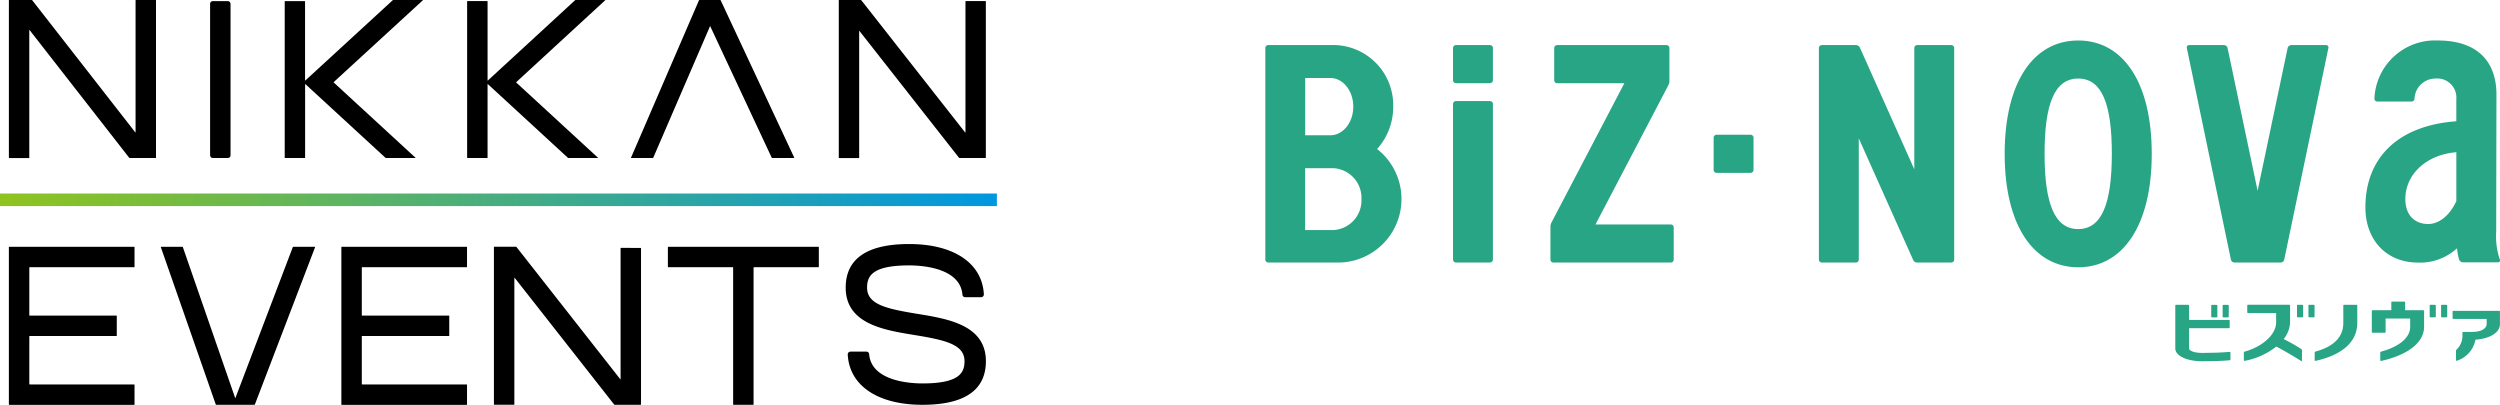
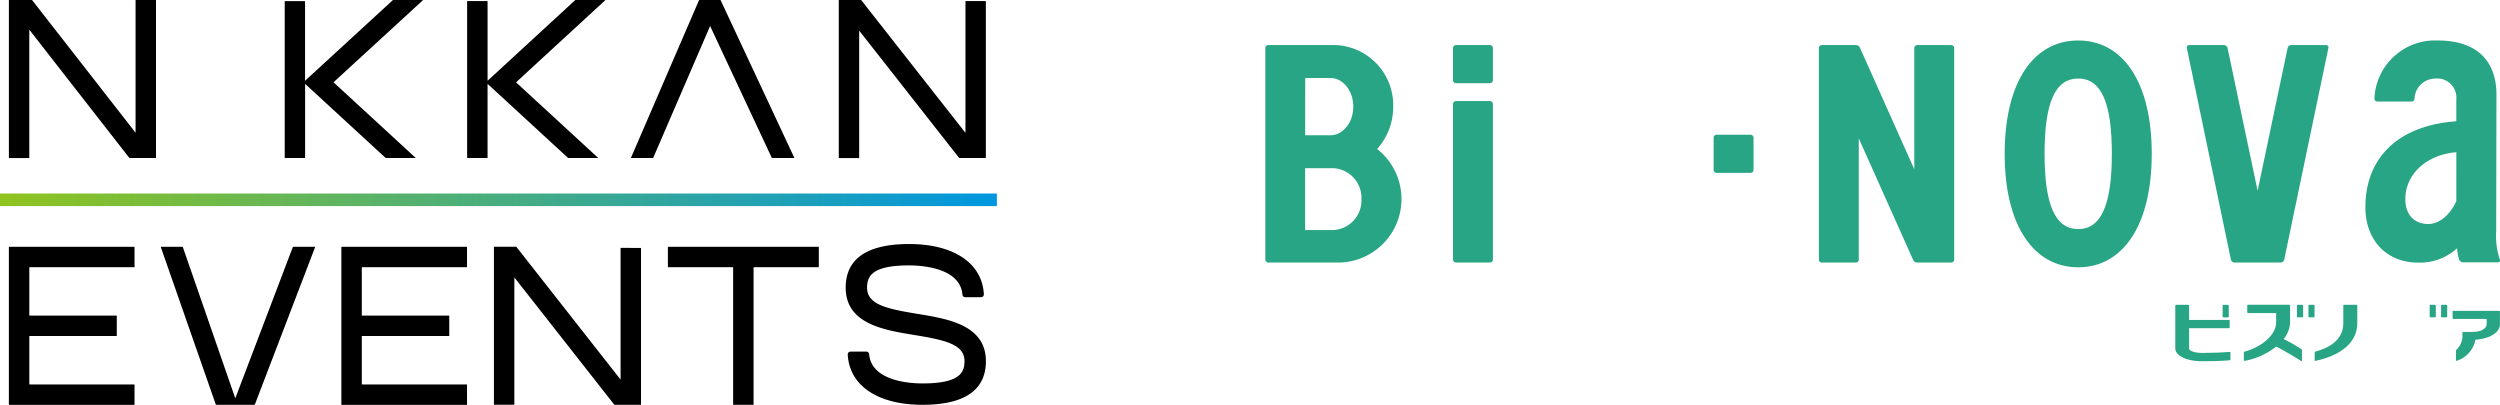
<svg xmlns="http://www.w3.org/2000/svg" width="370.542" height="60.006" viewBox="0 0 370.542 60.006">
  <defs>
    <clipPath id="clip-path">
      <rect id="長方形_354" data-name="長方形 354" width="183" height="33.618" fill="none" />
    </clipPath>
    <linearGradient id="linear-gradient" y1="0.5" x2="1" y2="0.5" gradientUnits="objectBoundingBox">
      <stop offset="0" stop-color="#8fc31f" />
      <stop offset="1" stop-color="#0097e0" />
    </linearGradient>
  </defs>
  <g id="login-logo" transform="translate(-498.021 -115.233)">
    <g id="_レイヤー_1-2" transform="translate(685.774 121.691)">
      <g id="グループ_51754" data-name="グループ 51754">
        <g id="_グループ_471" transform="translate(134.656 38.244)">
          <path id="_パス_848" d="M696.224,204.84c-1.131.1-2.475.157-4.011.157-1.266,0-1.982-.337-1.982-.65v-3.013h5.894c.067,0,.123-.033.123-.078V200.18s-.057-.078-.123-.078h-5.894V197.94s-.057-.078-.123-.078h-1.8c-.067,0-.123.033-.123.078v6.408c0,.941,1.422,1.882,4.044,1.882,1.5,0,2.857-.045,4.011-.145.078,0,.123-.033.123-.078V204.93s-.067-.09-.123-.078Z" transform="translate(-688.18 -197.388)" fill="#28a584" />
-           <path id="_パス_849" d="M715.553,199.779h.661c.067,0,.123-.033.123-.078V198s-.057-.078-.123-.078h-.661c-.067,0-.123.033-.123.078v1.7S715.487,199.779,715.553,199.779Z" transform="translate(-710.098 -197.437)" fill="#28a584" />
          <path id="_パス_850" d="M724.2,199.779h.661c.067,0,.123-.033.123-.078V198s-.057-.078-.123-.078H724.2c-.067,0-.123.033-.123.078v1.7S724.137,199.779,724.2,199.779Z" transform="translate(-717.055 -197.437)" fill="#28a584" />
          <path id="_パス_851" d="M781.2,197.86h-.661c-.067,0-.123.033-.123.078v1.7s.057.078.123.078h.661c.067,0,.123-.033.123-.078v-1.7A.177.177,0,0,0,781.2,197.86Z" transform="translate(-762.371 -197.388)" fill="#28a584" />
          <path id="_パス_852" d="M789.968,197.938s-.057-.078-.123-.078h-.661c-.067,0-.123.033-.123.078v1.7s.057.078.123.078h.661c.067,0,.123-.033.123-.078Z" transform="translate(-769.321 -197.388)" fill="#28a584" />
          <path id="_パス_853" d="M746.063,202.937a4.2,4.2,0,0,0,.953-2.5v-2.51s-.057-.078-.123-.078h-6.1c-.067,0-.123.033-.123.078V199s.057.078.123.078h4.156v1.356c0,1.994-2.285,3.708-4.661,4.358-.067.022-.123.078-.123.112v1.2a.157.157,0,0,0,.123.057,10.661,10.661,0,0,0,4.682-2.117c1.164.6,2.812,1.579,3.686,2.141.067.045.123.012.123-.033v-1.591a.288.288,0,0,0-.123-.157,24.248,24.248,0,0,0-2.589-1.468h-.012Z" transform="translate(-729.997 -197.38)" fill="#28a584" />
          <path id="_パス_854" d="M799.933,197.86h-1.8c-.067,0-.123.033-.123.078v2.61c0,2.072-1.389,3.495-4.123,4.246-.067.022-.123.067-.123.112v1.209a.157.157,0,0,0,.123.057c4-.875,6.195-2.857,6.195-5.624v-2.61s-.057-.078-.123-.078Z" transform="translate(-773.101 -197.388)" fill="#28a584" />
-           <path id="_パス_855" d="M844.667,196.728H841.99v-1.2s-.057-.078-.123-.078h-1.8c-.067,0-.123.033-.123.078v1.2h-2.767c-.067,0-.123.033-.123.078v3.182s.057.078.123.078h1.8c.067,0,.123-.033.123-.078V197.96h3.641v1.221c0,1.882-2.129,3.092-4.313,3.686-.067.022-.123.067-.123.112v1.209a.157.157,0,0,0,.123.057c3.07-.65,6.375-2.307,6.375-5.064v-2.364s-.057-.078-.123-.078l-.012-.012Z" transform="translate(-807.921 -195.45)" fill="#28a584" />
          <path id="_パス_856" d="M905.151,202.458h-6.778c-.067,0-.123.033-.123.078v1.031s.057.078.123.078H903.3v.773c0,.427-.436,1.154-2.186,1.154h-1.278c-.067,0-.123.033-.123.078v.583a2.83,2.83,0,0,1-.839,1.927.394.394,0,0,0-.123.2v1.446a.124.124,0,0,0,.123.045,4.078,4.078,0,0,0,2.767-3.125c1.871-.123,3.63-.92,3.63-2.319v-1.882s-.057-.078-.123-.078v.012Z" transform="translate(-857.146 -201.08)" fill="#28a584" />
          <path id="_パス_857" d="M881.685,197.86h-.661c-.067,0-.123.033-.123.078v1.7s.057.078.123.078h.661c.067,0,.123-.033.123-.078v-1.7S881.751,197.86,881.685,197.86Z" transform="translate(-843.19 -197.388)" fill="#28a584" />
          <path id="_パス_858" d="M890.335,197.86h-.661c-.067,0-.123.033-.123.078v1.7s.057.078.123.078h.661c.067,0,.123-.033.123-.078v-1.7S890.4,197.86,890.335,197.86Z" transform="translate(-850.148 -197.388)" fill="#28a584" />
        </g>
        <g id="グループ_165" data-name="グループ 165" transform="translate(-0.211 -0.458)">
          <g id="グループ_164" data-name="グループ 164" clip-path="url(#clip-path)">
            <path id="パス_181" data-name="パス 181" d="M16.565,17.5a9.344,9.344,0,0,0,2.39-6.284,8.914,8.914,0,0,0-8.685-9.127l-9.83,0A.44.44,0,0,0,0,2.528V33.883a.44.44,0,0,0,.439.439l10.23.006a9.417,9.417,0,0,0,5.9-16.832M5.912,6.977H9.65c1.871,0,3.387,1.9,3.387,4.241S11.52,15.46,9.65,15.46H5.909Zm4.163,22.535H5.9l0-9.173h4.168a4.4,4.4,0,0,1,4.179,4.587,4.4,4.4,0,0,1-4.179,4.587" transform="translate(0 -1.412)" fill="#28a584" />
            <path id="パス_182" data-name="パス 182" d="M91.659,2.1H86.624a.441.441,0,0,0-.439.439V7.308a.441.441,0,0,0,.439.439h5.035a.44.44,0,0,0,.439-.439V2.536a.44.44,0,0,0-.439-.439" transform="translate(-58.365 -1.42)" fill="#28a584" />
            <path id="パス_183" data-name="パス 183" d="M91.659,27.823H86.624a.441.441,0,0,0-.439.439v23.05a.441.441,0,0,0,.439.439h5.035a.441.441,0,0,0,.439-.439V28.262a.44.44,0,0,0-.439-.439" transform="translate(-58.365 -18.842)" fill="#28a584" />
            <path id="パス_184" data-name="パス 184" d="M211.325,43.282H206.29a.441.441,0,0,0-.439.439v4.772a.441.441,0,0,0,.439.439h5.035a.44.44,0,0,0,.439-.439V43.721a.44.44,0,0,0-.439-.439" transform="translate(-139.404 -29.311)" fill="#28a584" />
-             <path id="パス_185" data-name="パス 185" d="M148.748,28.7H137.593L148.387,8.076a1.474,1.474,0,0,0,.166-.75V2.554a.44.44,0,0,0-.439-.439h-16.2a.44.44,0,0,0-.439.439V7.326a.44.44,0,0,0,.439.439h9.958L131.082,28.387a1.477,1.477,0,0,0-.166.75v4.772a.44.44,0,0,0,.439.439h17.393a.44.44,0,0,0,.439-.439V29.137a.44.44,0,0,0-.439-.439" transform="translate(-88.657 -1.432)" fill="#28a584" />
            <path id="パス_186" data-name="パス 186" d="M273.787,2.116h-5.035a.441.441,0,0,0-.439.439V20.523L260.246,2.486a.659.659,0,0,0-.6-.37h-5.035a.441.441,0,0,0-.439.439V33.909a.441.441,0,0,0,.439.439h5.035a.44.44,0,0,0,.439-.439V15.942l8.067,18.038a.659.659,0,0,0,.6.37h5.035a.44.44,0,0,0,.439-.439V2.555a.44.44,0,0,0-.439-.439" transform="translate(-172.124 -1.433)" fill="#28a584" />
            <path id="パス_187" data-name="パス 187" d="M525.036,32.442a10.734,10.734,0,0,1-.534-4.134c0-1.089.038-20.289.038-20.289,0-5-2.92-8.019-8.7-8.019a9,9,0,0,0-9.387,8.611.434.434,0,0,0,.439.439h5.067a.445.445,0,0,0,.439-.439,3.1,3.1,0,0,1,3.094-2.966,2.835,2.835,0,0,1,3.1,3.1v3.227c-8.752.642-13.473,5.5-13.473,12.759,0,4.85,3.109,8.188,7.8,8.188a8.1,8.1,0,0,0,5.777-2.118,10,10,0,0,0,.3,1.645.664.664,0,0,0,.588.439h5.17a.3.3,0,0,0,.289-.439m-6.449-8.626c-1.034,2.191-2.594,3.382-4.169,3.382-1.9,0-3.388-1.2-3.388-3.707,0-3.606,3.061-6.574,7.558-6.934Z" transform="translate(-342.067)" fill="#28a584" />
            <path id="パス_188" data-name="パス 188" d="M443.744,2.115h-5.161a.572.572,0,0,0-.532.439L433.6,23.71l-4.45-21.156a.573.573,0,0,0-.532-.439h-5.161a.347.347,0,0,0-.347.439l6.533,31.354a.573.573,0,0,0,.532.439h6.84a.573.573,0,0,0,.532-.439l6.545-31.354a.346.346,0,0,0-.347-.439" transform="translate(-286.527 -1.432)" fill="#28a584" />
            <path id="パス_189" data-name="パス 189" d="M350.387,0c-6.631,0-10.9,6.165-10.9,16.809s4.314,16.809,10.9,16.809,10.9-6.165,10.9-16.809S357.017,0,350.387,0m0,27.954c-3.488,0-4.985-3.769-4.985-11.155s1.47-11.155,4.985-11.155,4.985,3.769,4.985,11.155-1.5,11.155-4.985,11.155" transform="translate(-229.903)" fill="#28a584" />
          </g>
        </g>
      </g>
    </g>
    <g id="_レイヤー_2-2" transform="translate(498.021 115.233)">
      <g id="グループ_51755" data-name="グループ 51755">
        <path id="パス_115648" data-name="パス 115648" d="M11.368,4.465c0-.035.017-.039.038-.013L26.162,23.371a.144.144,0,0,0,.1.049h3.821a.062.062,0,0,0,.062-.062V.062A.062.062,0,0,0,30.084,0H27.178a.062.062,0,0,0-.062.062V19.611c0,.035-.017.039-.038.013L11.81.049A.144.144,0,0,0,11.71,0H8.4a.062.062,0,0,0-.06.062v23.3a.062.062,0,0,0,.062.062h2.9a.062.062,0,0,0,.062-.062V4.465Z" transform="translate(-7.023)" />
        <path id="パス_115649" data-name="パス 115649" d="M806.277.163a.062.062,0,0,0-.062.062V19.633c0,.035-.017.039-.038.013L790.789.049a.144.144,0,0,0-.1-.049H787.5a.062.062,0,0,0-.062.062v23.3a.062.062,0,0,0,.062.062h2.9a.062.062,0,0,0,.062-.062V4.6c0-.035.017-.039.038-.013l14.745,18.78a.144.144,0,0,0,.1.049h3.829a.062.062,0,0,0,.062-.062V.224a.062.062,0,0,0-.062-.062h-2.9Z" transform="translate(-663.117)" />
        <path id="パス_115650" data-name="パス 115650" d="M482.515,231.834a.062.062,0,0,0-.062.062v19.4c0,.035-.017.039-.038.013l-15.387-19.6a.144.144,0,0,0-.1-.049h-3.186a.062.062,0,0,0-.062.062v23.3a.062.062,0,0,0,.062.062h2.905a.062.062,0,0,0,.062-.062V236.274c0-.035.017-.039.038-.013l14.745,18.78a.144.144,0,0,0,.1.049h3.829a.062.062,0,0,0,.062-.062V231.9a.062.062,0,0,0-.062-.062Z" transform="translate(-390.473 -195.093)" />
-         <rect id="長方形_11510" data-name="長方形 11510" width="3.028" height="23.258" rx="0.39" transform="translate(31.141 0.163)" />
        <path id="パス_115651" data-name="パス 115651" d="M287.71.043c.025-.024.017-.043-.016-.043h-4.351a.179.179,0,0,0-.107.043L270.3,11.926c-.025.024-.046.014-.046-.021V.224A.062.062,0,0,0,270.2.163h-2.9a.062.062,0,0,0-.062.062V23.359a.062.062,0,0,0,.062.062h2.9a.062.062,0,0,0,.062-.062V12.493c0-.035.021-.043.046-.021l11.846,10.9a.183.183,0,0,0,.107.043H286.6c.035,0,.041-.019.016-.043l-12.1-11.135a.056.056,0,0,1,0-.084Z" transform="translate(-225.039)" />
        <path id="パス_115652" data-name="パス 115652" d="M459,.043c.025-.024.017-.043-.016-.043h-4.348a.179.179,0,0,0-.107.043L441.614,11.93c-.025.024-.046.014-.046-.021V.224a.062.062,0,0,0-.062-.062H438.6a.062.062,0,0,0-.062.062V23.359a.062.062,0,0,0,.062.062h2.905a.062.062,0,0,0,.062-.062V12.492c0-.035.021-.043.046-.021l11.851,10.908a.183.183,0,0,0,.107.043h4.345c.035,0,.041-.019.016-.043l-12.1-11.135a.056.056,0,0,1,0-.084Z" transform="translate(-369.302)" />
        <path id="パス_115653" data-name="パス 115653" d="M602.535,0a.1.1,0,0,0-.087.057L592.384,23.363a.038.038,0,0,0,.038.057h3.172a.1.1,0,0,0,.087-.057l8.4-19.453c.014-.032.036-.032.05,0l9.1,19.454a.1.1,0,0,0,.088.057h3.218a.037.037,0,0,0,.036-.057L605.674.057A.1.1,0,0,0,605.586,0h-3.049Z" transform="translate(-498.853)" />
        <path id="パス_115654" data-name="パス 115654" d="M170.618,231.68a.1.1,0,0,0-.084.058l-8.5,22.343c-.013.032-.032.032-.043,0l-7.747-22.342a.1.1,0,0,0-.082-.058H151.02a.041.041,0,0,0-.041.058l8.136,23.3a.1.1,0,0,0,.082.058h5.64a.1.1,0,0,0,.084-.058l8.919-23.3a.04.04,0,0,0-.039-.058H170.62Z" transform="translate(-127.139 -195.102)" />
        <path id="パス_115655" data-name="パス 115655" d="M11.43,252.089a.062.062,0,0,1-.062-.062v-7.046a.062.062,0,0,1,.062-.062H24.27a.062.062,0,0,0,.062-.062v-2.9a.062.062,0,0,0-.062-.062H11.43a.062.062,0,0,1-.062-.062v-7.046a.062.062,0,0,1,.062-.062H26.9a.062.062,0,0,0,.062-.062v-2.9a.062.062,0,0,0-.062-.062H8.4a.062.062,0,0,0-.062.062v23.3a.062.062,0,0,0,.062.062H26.9a.062.062,0,0,0,.062-.062v-2.9a.062.062,0,0,0-.062-.062H11.43Z" transform="translate(-7.023 -195.119)" />
        <path id="パス_115656" data-name="パス 115656" d="M323.561,252.089a.062.062,0,0,1-.062-.062v-7.046a.062.062,0,0,1,.062-.062H336.4a.062.062,0,0,0,.062-.062v-2.9a.062.062,0,0,0-.062-.062H323.561a.062.062,0,0,1-.062-.062v-7.046a.062.062,0,0,1,.062-.062h15.472a.062.062,0,0,0,.062-.062v-2.9a.062.062,0,0,0-.062-.062h-18.5a.062.062,0,0,0-.062.062v23.3a.062.062,0,0,0,.062.062h18.5a.062.062,0,0,0,.062-.062v-2.9a.062.062,0,0,0-.062-.062H323.561Z" transform="translate(-269.874 -195.119)" />
        <path id="パス_115657" data-name="パス 115657" d="M649.309,234.715a.062.062,0,0,0,.062-.062v-2.9a.062.062,0,0,0-.062-.062H627.062a.062.062,0,0,0-.062.062v2.9a.062.062,0,0,0,.062.062h9.547a.062.062,0,0,1,.062.062v20.269a.062.062,0,0,0,.062.062h2.905a.062.062,0,0,0,.062-.062V234.777a.062.062,0,0,1,.062-.062h9.547Z" transform="translate(-528.008 -195.11)" />
        <path id="パス_115658" data-name="パス 115658" d="M804.054,242.575c4.651.759,7.477,1.4,7.477,3.89,0,1.71-.755,3.295-6.23,3.295-1.8,0-7.564-.32-7.905-4.334a.4.4,0,0,0-.392-.379H794.63a.409.409,0,0,0-.407.422c.24,4.613,4.44,7.457,11.077,7.457,6.236,0,9.4-2.174,9.4-6.461,0-5.362-5.621-6.279-10.134-7.015-4.651-.759-7.477-1.4-7.477-3.89,0-1.71.755-3.295,6.23-3.295,1.8,0,7.564.32,7.905,4.334a.4.4,0,0,0,.392.379h2.375a.409.409,0,0,0,.407-.422c-.24-4.613-4.44-7.457-11.077-7.457-6.236,0-9.4,2.174-9.4,6.461C793.92,240.922,799.541,241.84,804.054,242.575Z" transform="translate(-668.574 -192.929)" />
        <rect id="長方形_11511" data-name="長方形 11511" width="147.754" height="1.865" transform="translate(0 28.682)" fill="url(#linear-gradient)" />
      </g>
    </g>
  </g>
</svg>